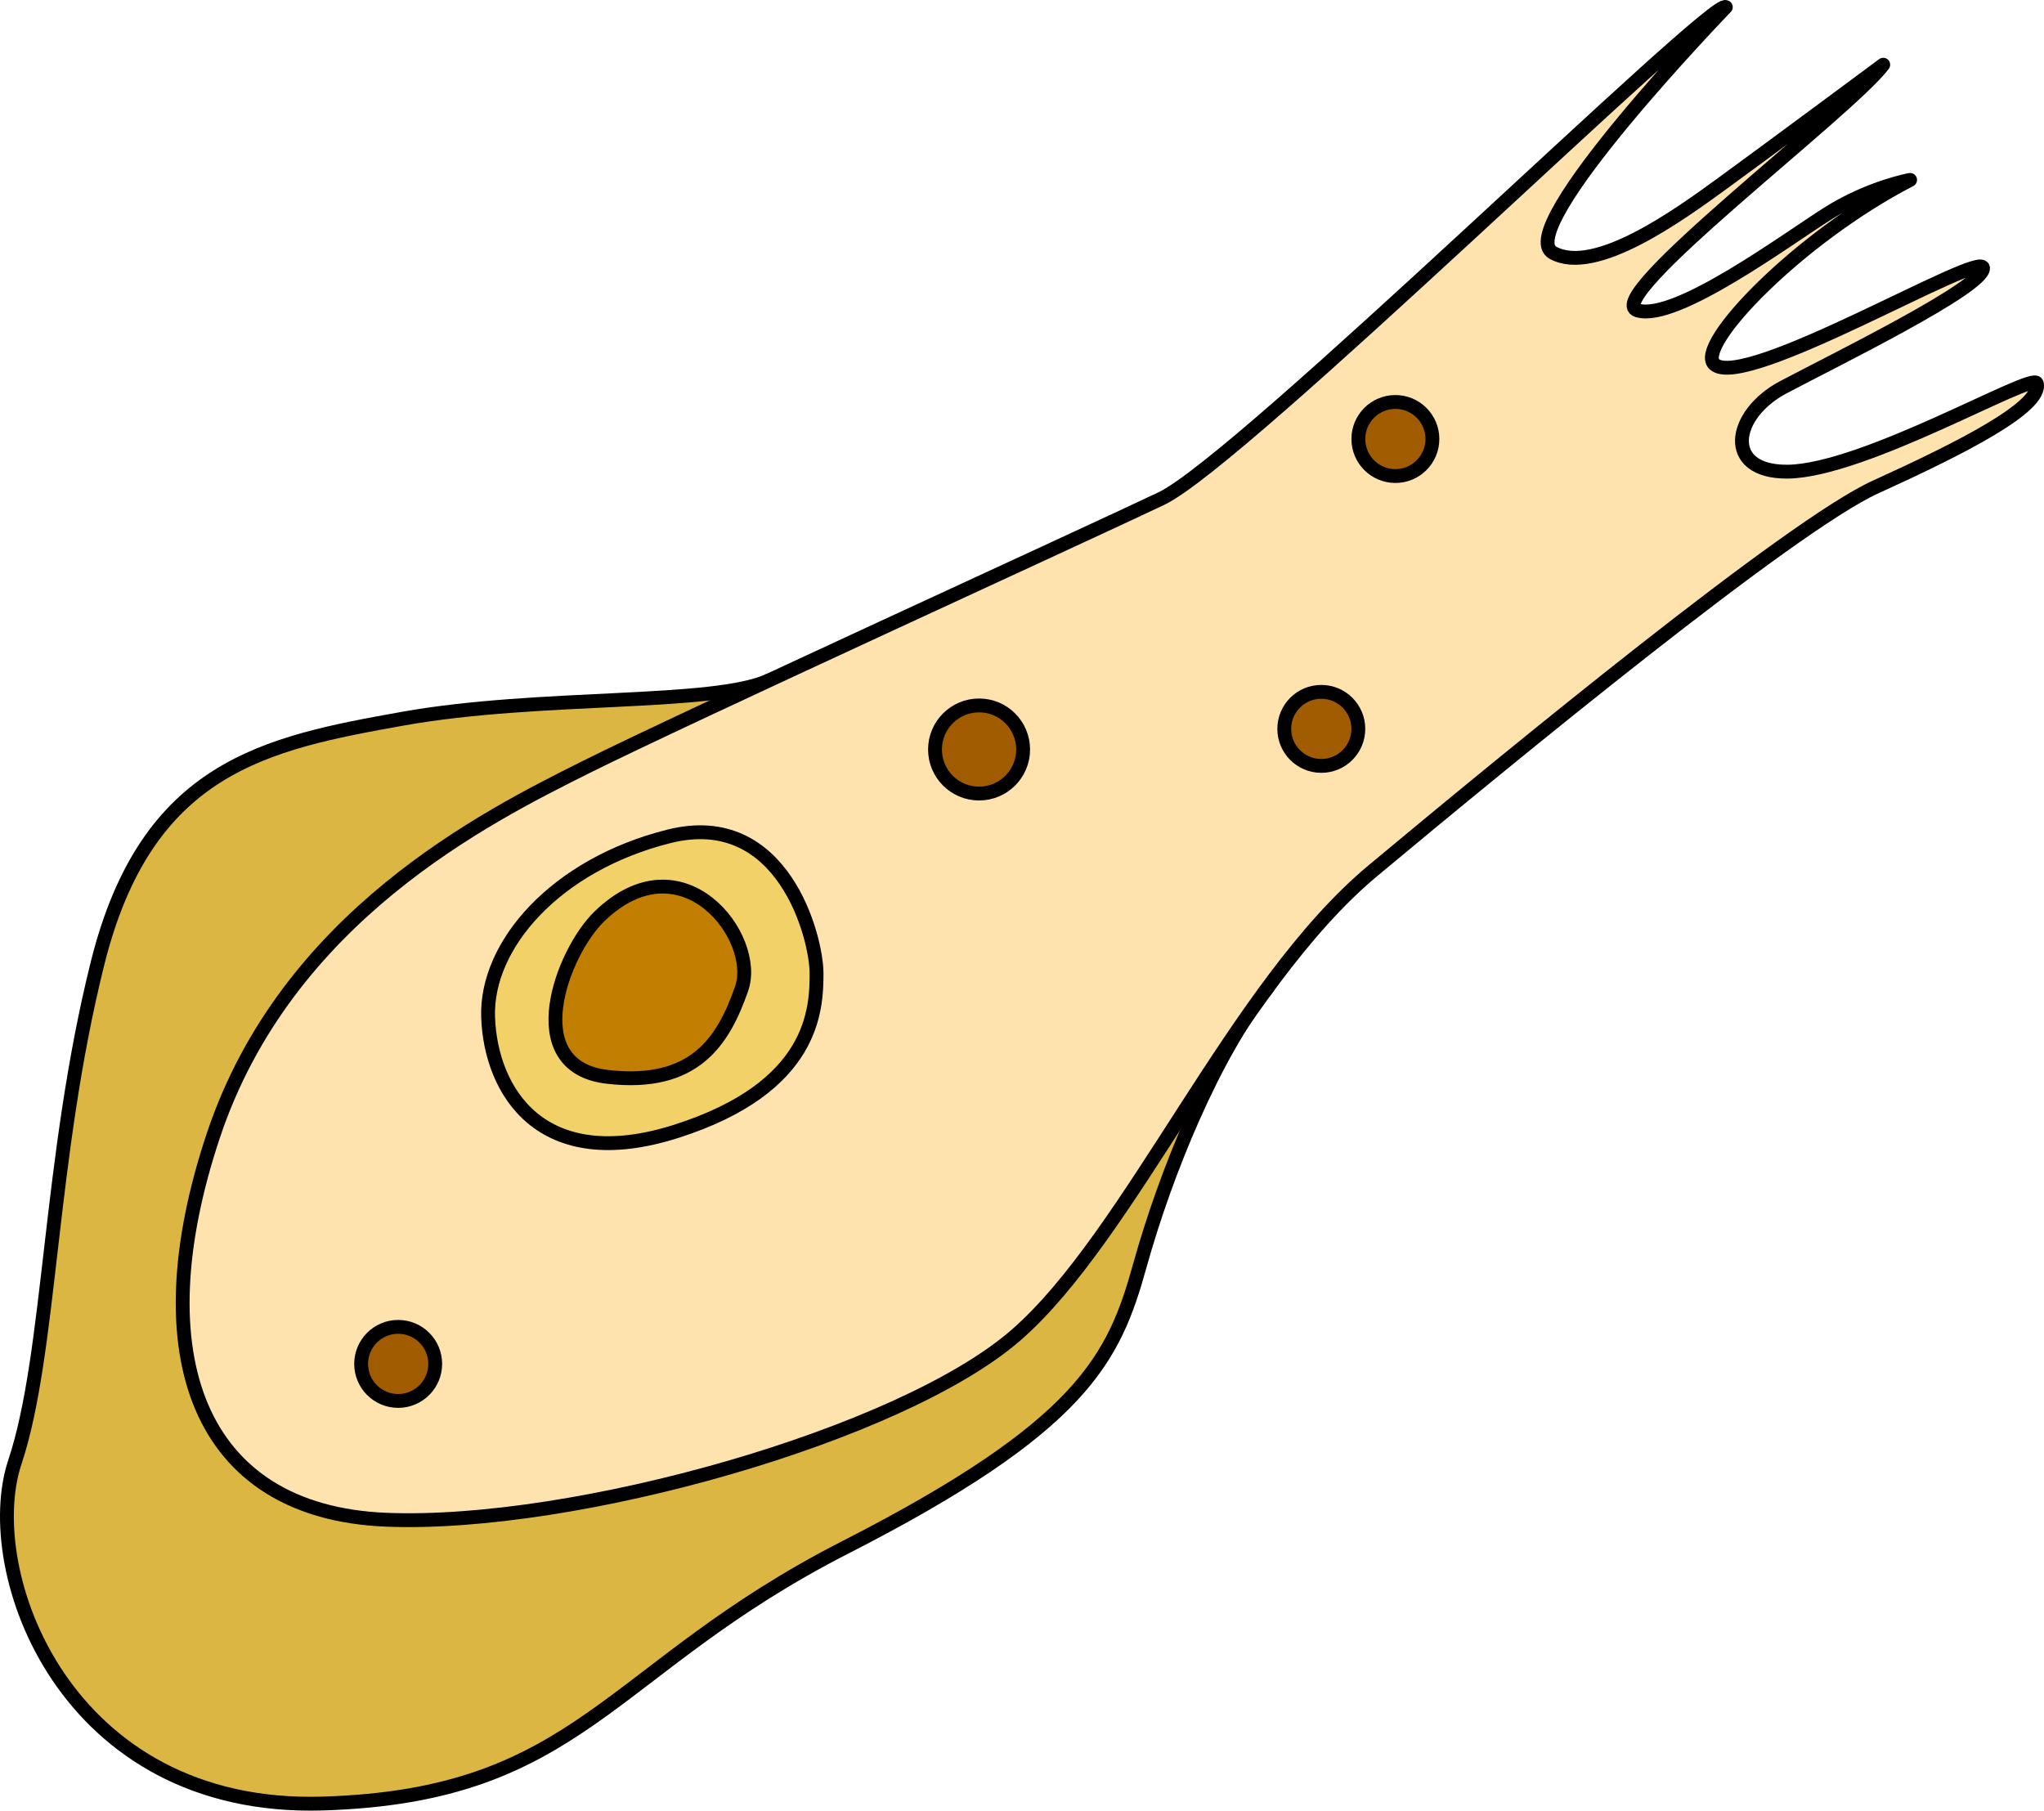
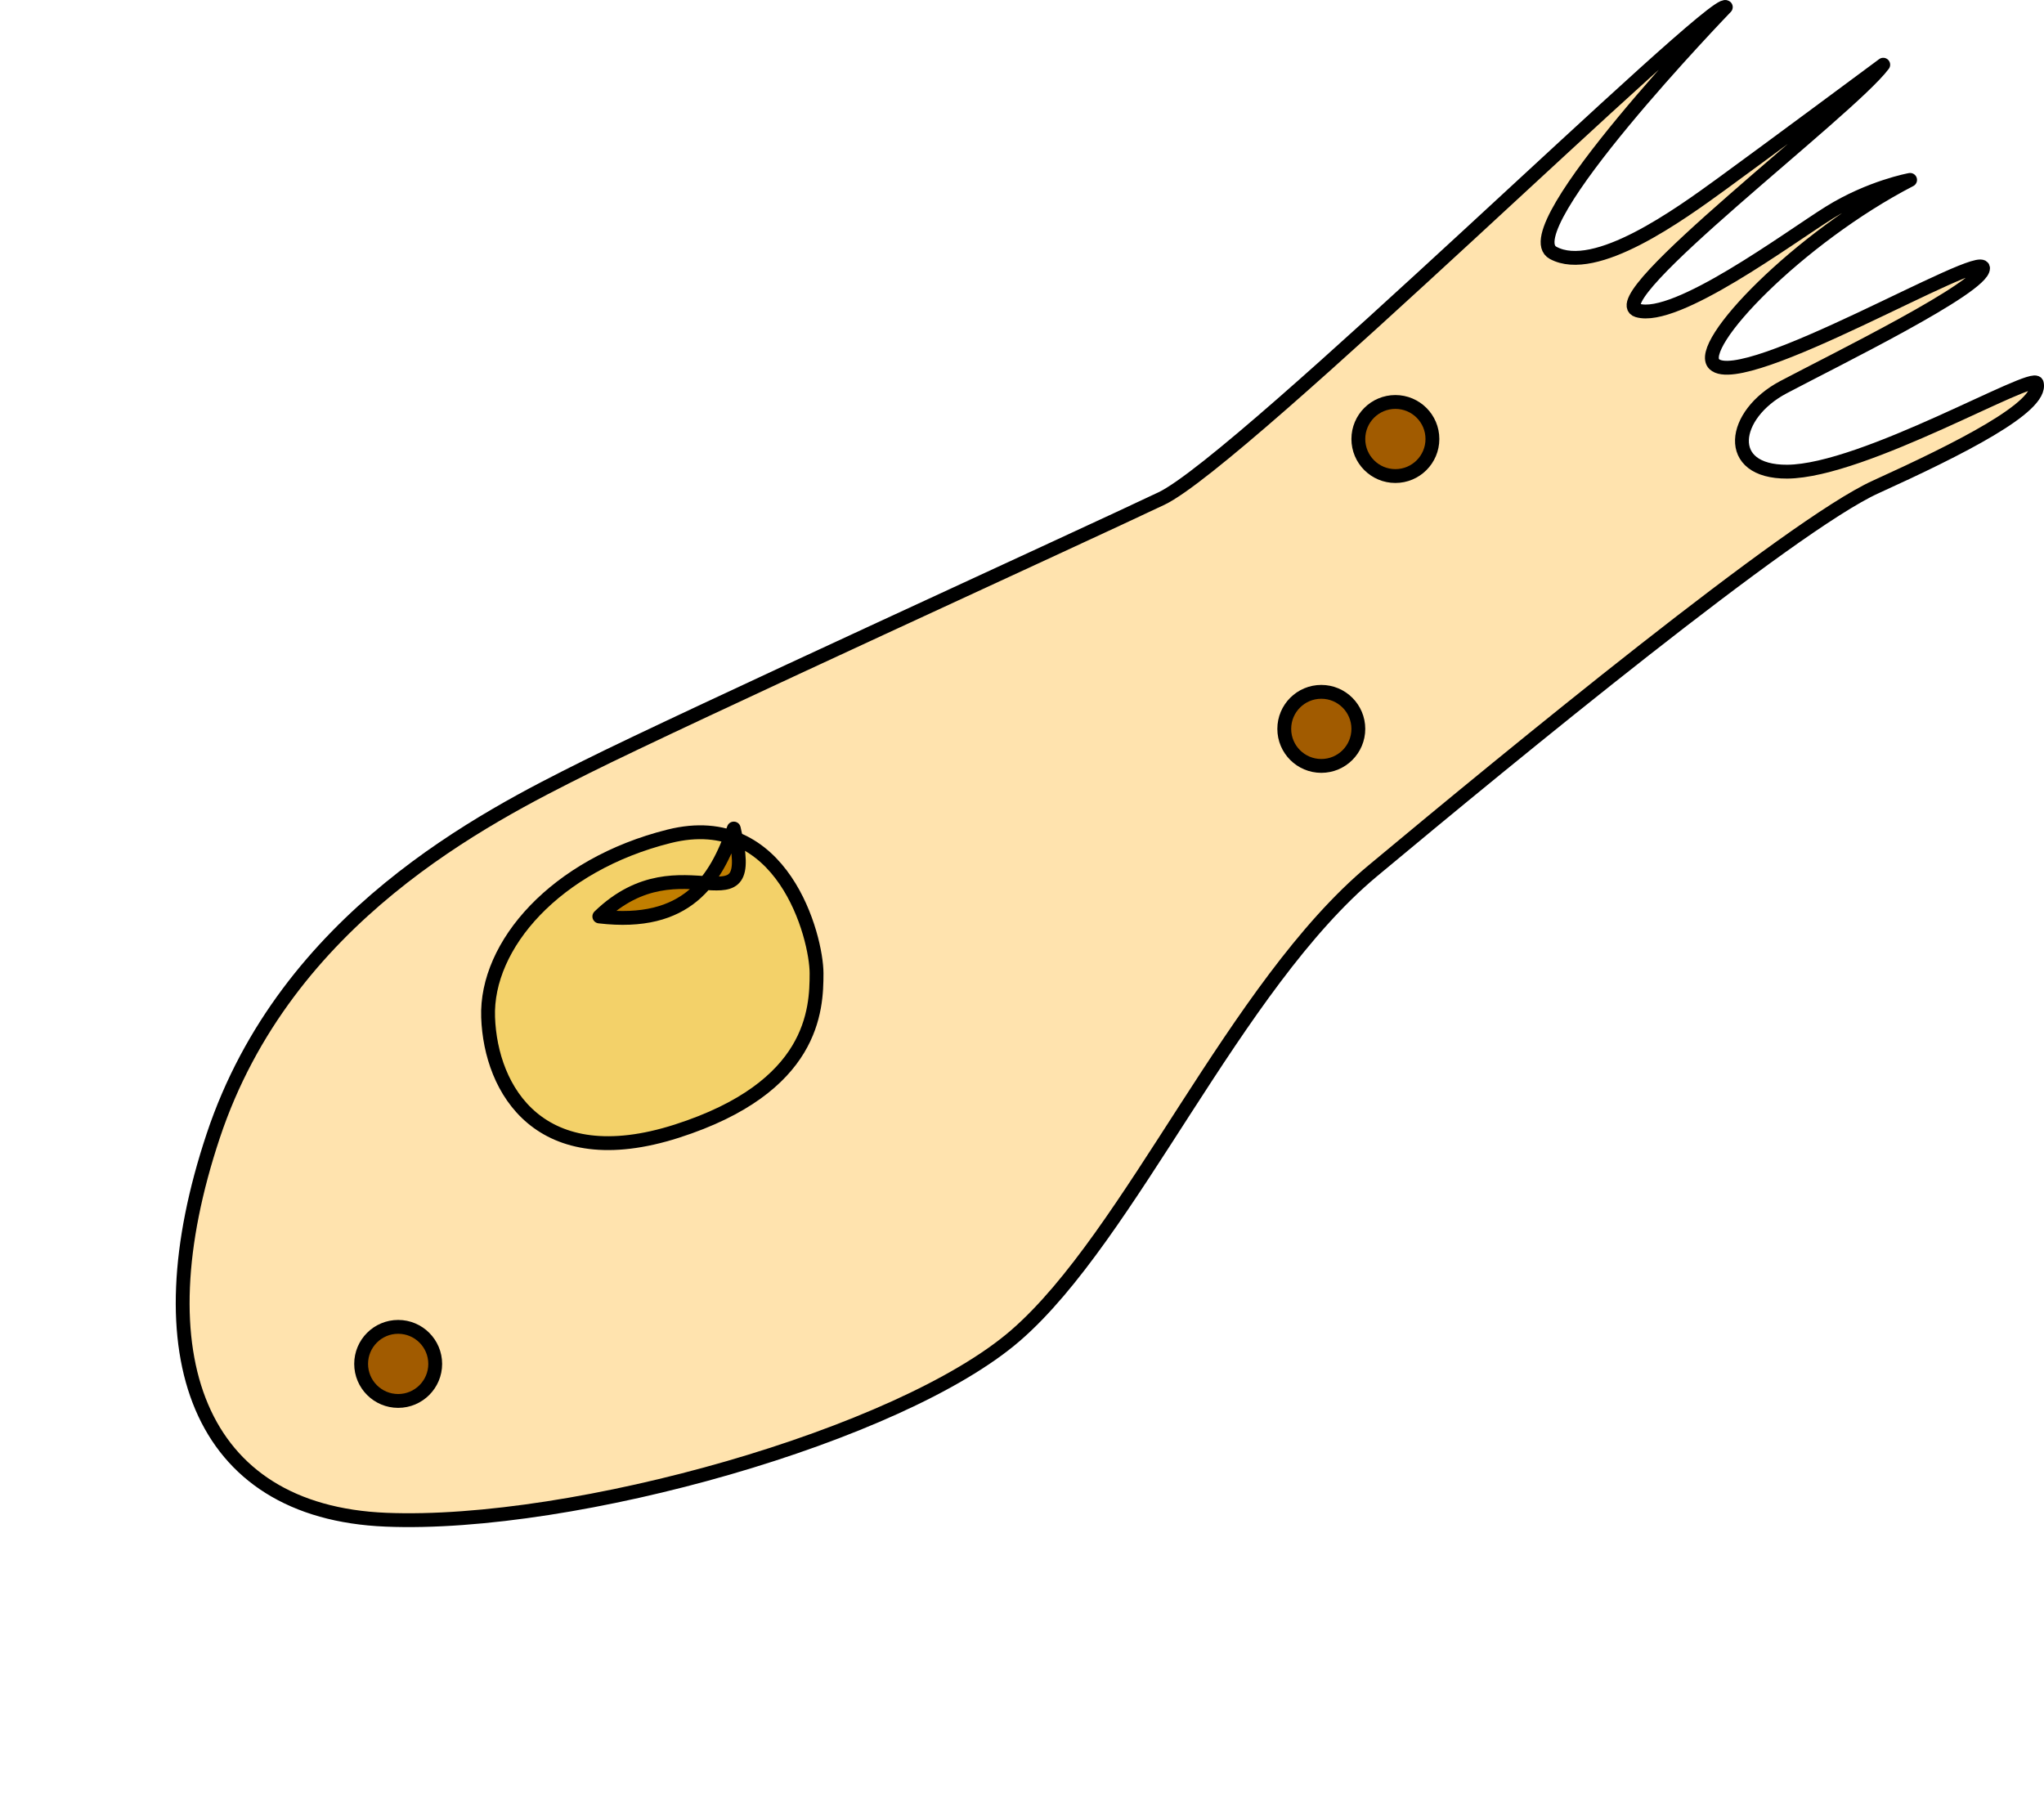
<svg xmlns="http://www.w3.org/2000/svg" version="1.1" id="Camada_1" x="0px" y="0px" width="147.679px" height="130.817px" viewBox="0 0 147.679 130.817" enable-background="new 0 0 147.679 130.817" xml:space="preserve">
  <g>
-     <path fill="#DBB642" stroke="#000000" stroke-linecap="round" stroke-linejoin="round" stroke-miterlimit="10" d="M55.6,49.14   c-4.02,1.876-16.597,1.015-26.5,2.785c-9.903,1.771-18.498,3.452-22.048,17.653S3.689,97.792,1.073,105.64   s3.55,25.225,22.235,24.664s20.554-9.716,37.744-18.498s19.432-13.64,21.301-20.367c1.869-6.727,5.384-15.295,9.232-20.079   L55.6,49.14z" />
    <path fill="#FFE3AE" stroke="#000000" stroke-linecap="round" stroke-linejoin="round" stroke-miterlimit="10" d="M124.69,0.515   c-0.832-0.832-34.949,32.73-40.773,35.503c-5.825,2.774-34.394,15.81-41.605,19.416C35.1,59.04,20.677,66.252,15.407,82.062   s-1.109,27.182,12.482,27.737s37.168-6.102,45.489-13.314s15.81-25.241,25.795-33.562s30.233-24.963,36.335-27.737   c6.102-2.774,12.077-5.788,11.65-7.489c-0.217-0.864-12.482,6.344-18.029,6.38c-4.623,0.029-4.012-4.127-0.277-6.102   c3.79-2.004,14.423-7.212,14.423-8.598c0-1.387-17.29,8.936-19.416,6.934c-1.428-1.345,6.102-9.153,14.146-13.314   c0,0-2.898,0.523-5.856,2.372c-2.947,1.842-11.063,7.89-13.837,7.058s15.255-14.423,17.752-17.752c0,0-8.598,6.38-11.65,8.598   s-9.153,6.657-12.204,4.993C109.158,16.603,124.69,0.515,124.69,0.515z" />
    <path fill="#F3D169" stroke="#000000" stroke-linecap="round" stroke-linejoin="round" stroke-miterlimit="10" d="M48.346,60.422   c-8.189,2.047-13.266,7.848-13.08,13.08s3.737,11.398,13.64,8.221s10.09-8.782,10.09-11.398   C58.996,67.709,56.567,58.367,48.346,60.422z" />
-     <path fill="#C17E00" stroke="#000000" stroke-linecap="round" stroke-linejoin="round" stroke-miterlimit="10" d="M43.301,66.214   c-2.684,2.6-5.792,10.837,0.561,11.585c6.353,0.747,8.408-2.616,9.716-6.353C54.886,67.709,49.28,60.422,43.301,66.214z" />
-     <circle fill="#A15B00" stroke="#000000" stroke-linecap="round" stroke-linejoin="round" stroke-miterlimit="10" cx="70.738" cy="54.15" r="3.184" />
+     <path fill="#C17E00" stroke="#000000" stroke-linecap="round" stroke-linejoin="round" stroke-miterlimit="10" d="M43.301,66.214   c6.353,0.747,8.408-2.616,9.716-6.353C54.886,67.709,49.28,60.422,43.301,66.214z" />
    <circle fill="#A15B00" stroke="#000000" stroke-linecap="round" stroke-linejoin="round" stroke-miterlimit="10" cx="100.816" cy="31.718" r="2.676" />
    <circle fill="#A15B00" stroke="#000000" stroke-linecap="round" stroke-linejoin="round" stroke-miterlimit="10" cx="95.464" cy="52.661" r="2.676" />
    <circle fill="#A15B00" stroke="#000000" stroke-linecap="round" stroke-linejoin="round" stroke-miterlimit="10" cx="28.768" cy="98.541" r="2.676" />
  </g>
</svg>